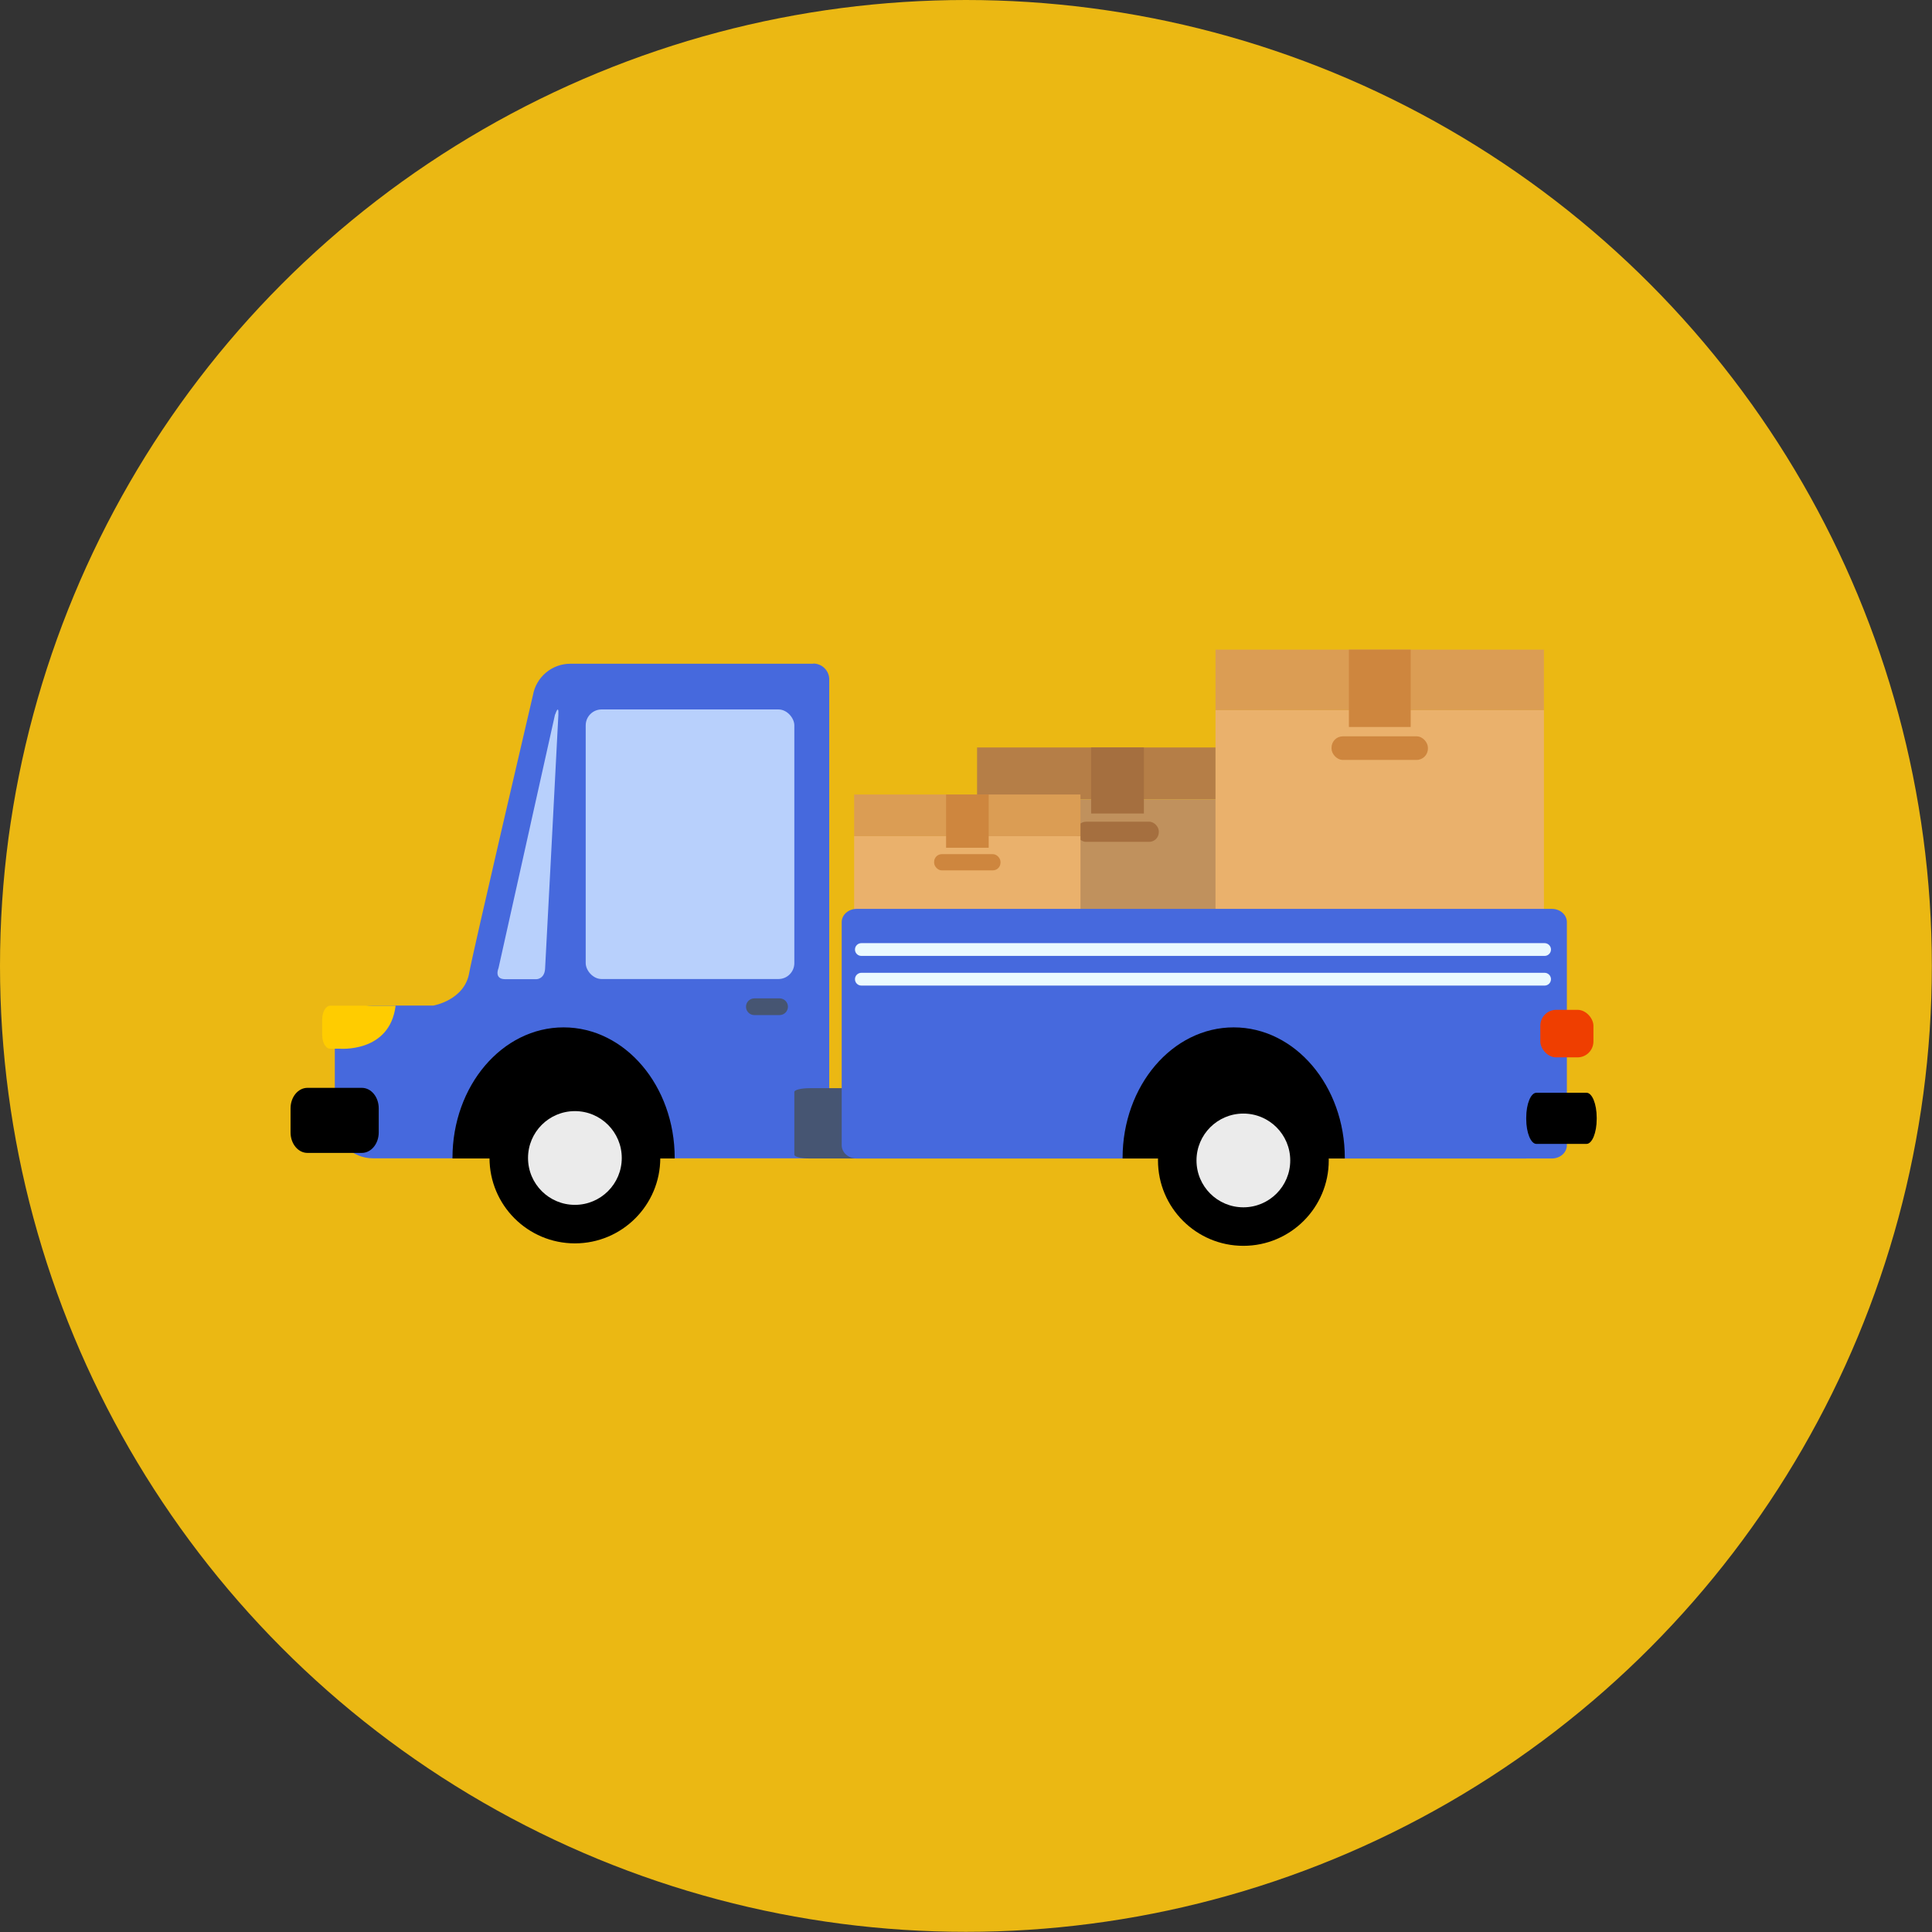
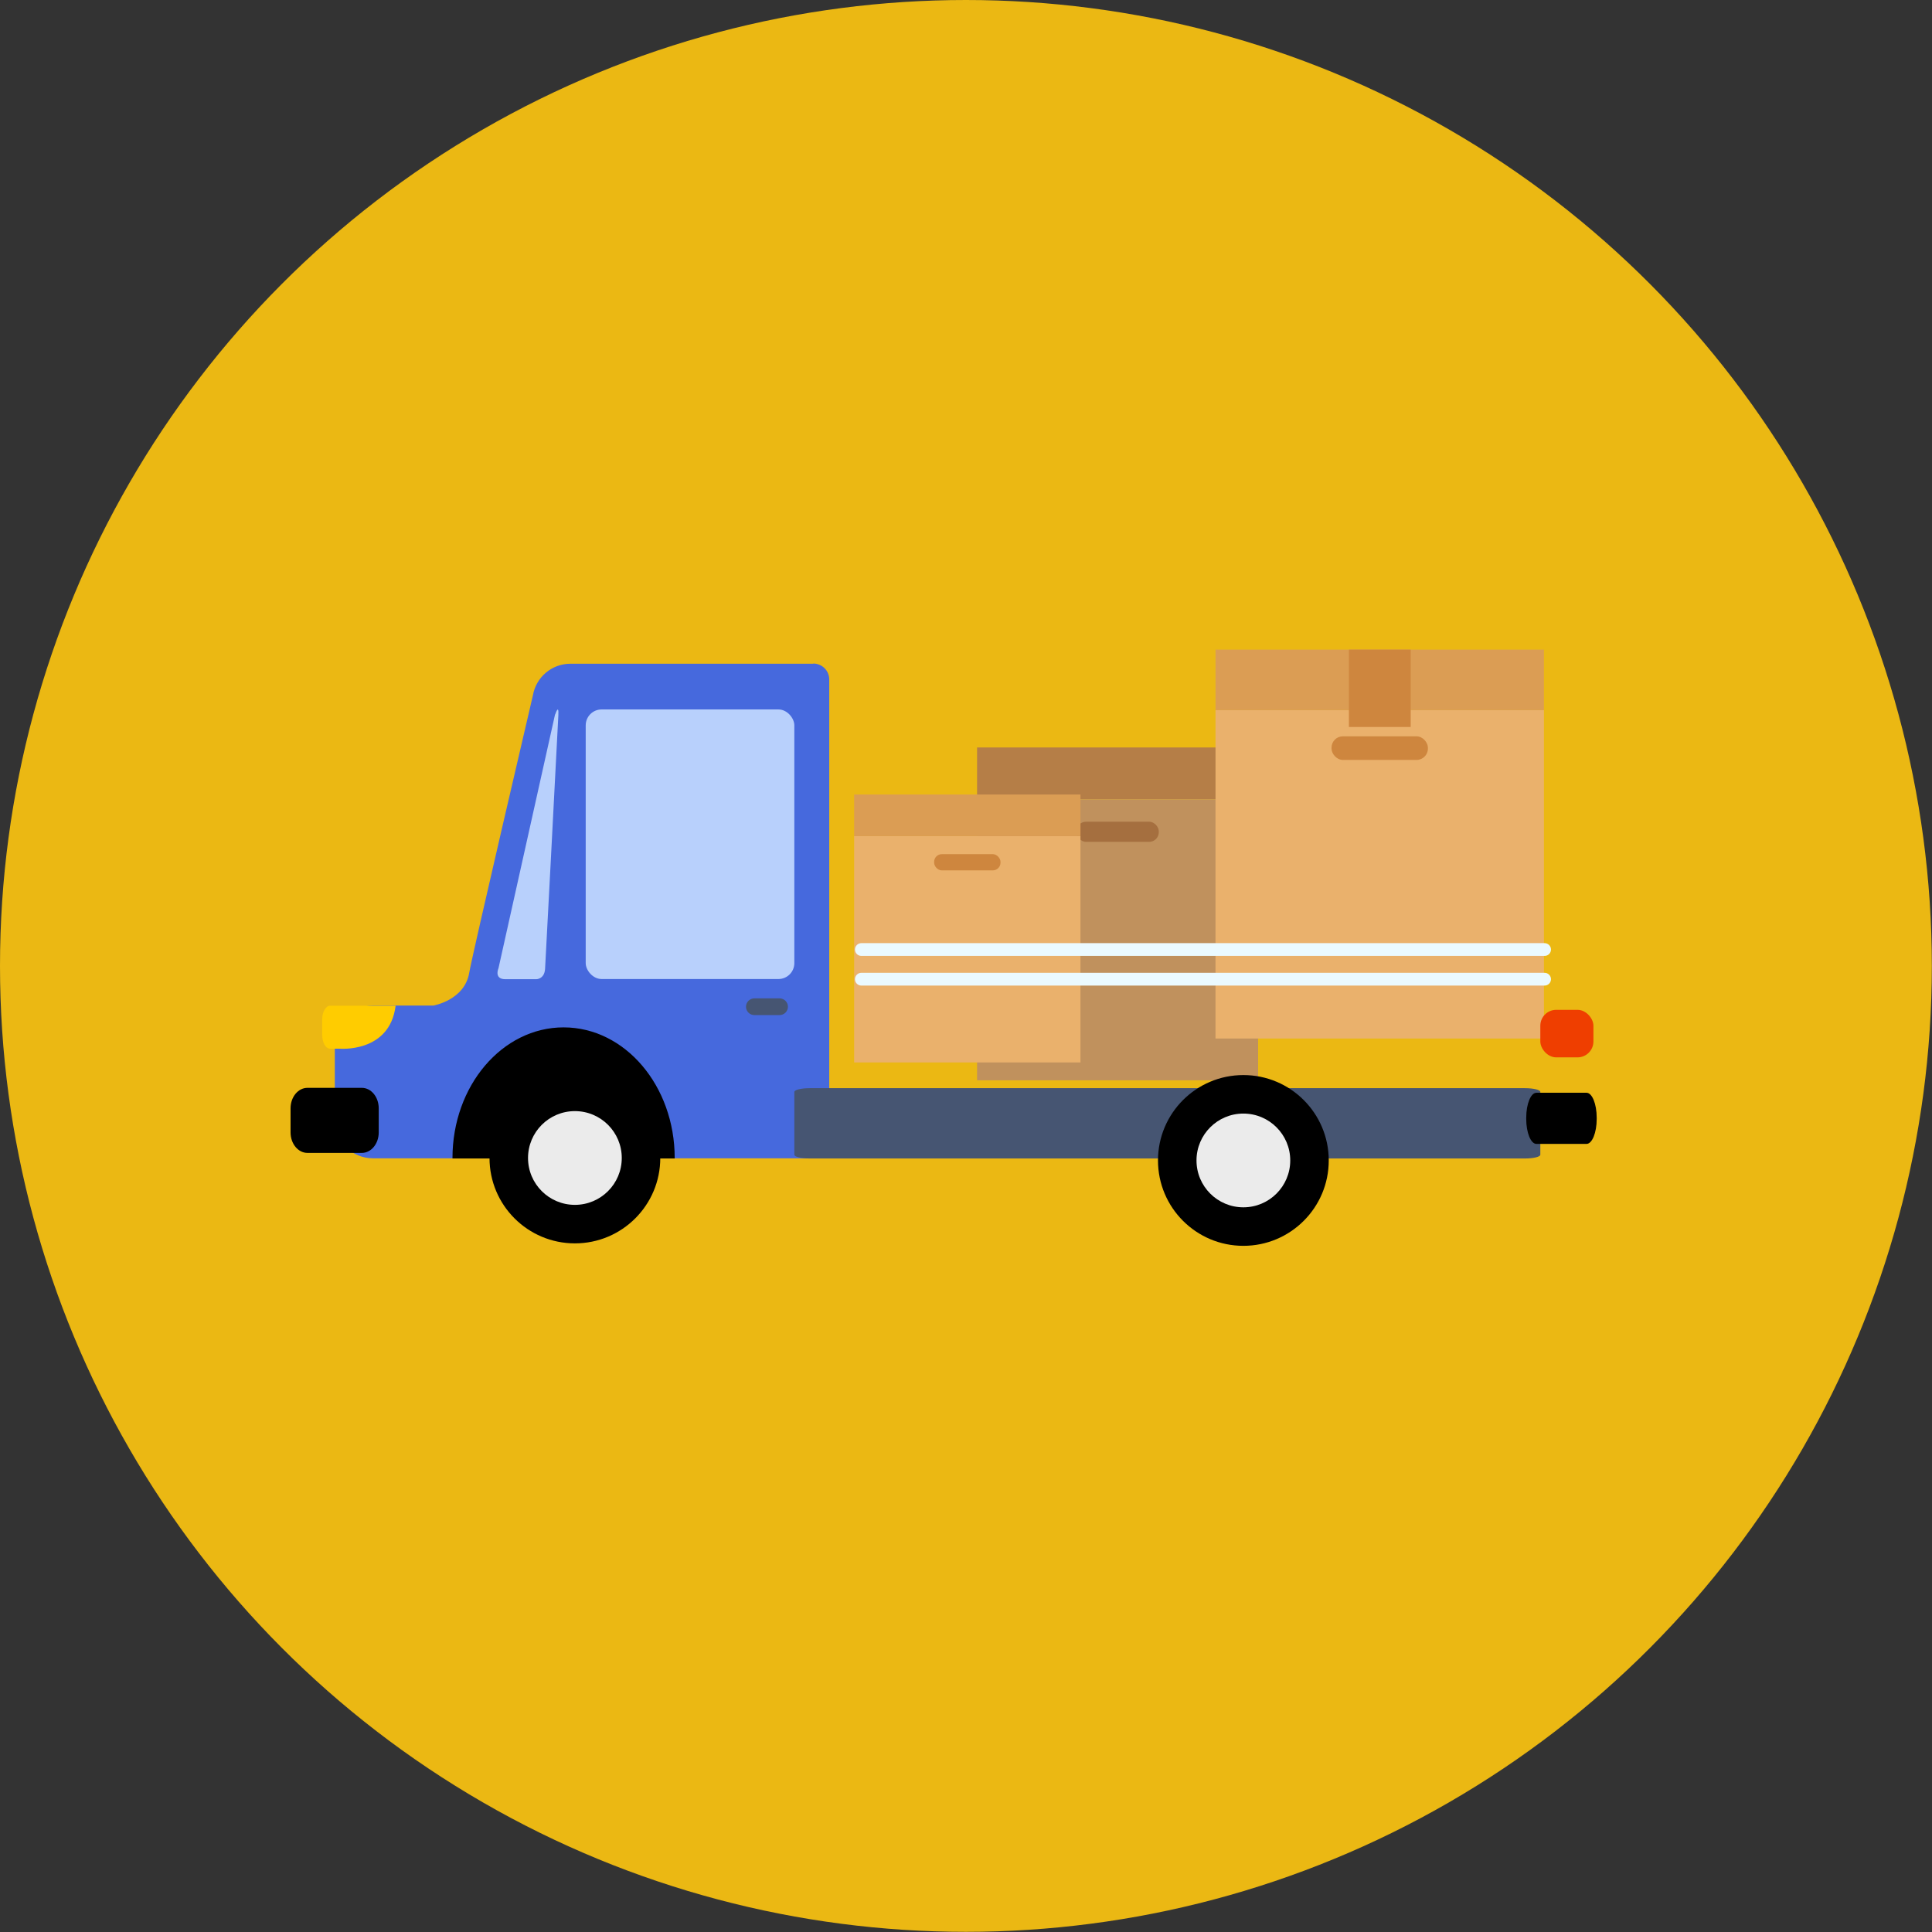
<svg xmlns="http://www.w3.org/2000/svg" id="_圖層_2" data-name="圖層_2" viewBox="0 0 117.89 117.89">
  <rect x="0" y="0" width="117.89" height="117.89" fill="#333333" stroke="none" />
  <defs>
    <style>
      .cls-1 {
        fill: #fc0;
      }

      .cls-2 {
        fill: #ebebeb;
      }

      .cls-3 {
        fill: #ebfaff;
      }

      .cls-4 {
        fill: #4669dd;
      }

      .cls-5 {
        fill: #a56f3f;
      }

      .cls-6 {
        fill: #ce863e;
      }

      .cls-7 {
        fill: #db9d54;
      }

      .cls-8 {
        fill: #c0915d;
      }

      .cls-9 {
        fill: #ef3e00;
      }

      .cls-10 {
        opacity: .91;
      }

      .cls-11 {
        fill: #b57e47;
      }

      .cls-12 {
        fill: #b8d0fc;
      }

      .cls-13 {
        fill: #eab16c;
      }

      .cls-14 {
        fill: #465572;
      }

      .cls-15 {
        fill: #fdc50f;
      }
    </style>
  </defs>
  <g id="_圖層_5" data-name="圖層_5">
    <g class="cls-10">
      <circle class="cls-15" cx="58.94" cy="58.94" r="58.94" />
    </g>
    <g>
      <g>
        <g>
          <rect class="cls-8" x="59.62" y="48.77" width="17.15" height="17.15" />
          <rect class="cls-11" x="59.62" y="45.61" width="17.15" height="3.15" />
          <rect class="cls-5" x="65.68" y="50.14" width="5.03" height="1.23" rx=".59" ry=".59" />
        </g>
-         <rect class="cls-5" x="66.58" y="45.61" width="3.22" height="4.03" />
      </g>
      <g>
        <g>
          <rect class="cls-13" x="74.17" y="43.33" width="20.04" height="20.04" />
          <rect class="cls-7" x="74.17" y="39.64" width="20.04" height="3.69" />
          <rect class="cls-6" x="81.25" y="44.93" width="5.88" height="1.44" rx=".69" ry=".69" />
        </g>
        <rect class="cls-6" x="82.31" y="39.64" width="3.77" height="4.72" />
      </g>
      <g>
        <g>
          <rect class="cls-13" x="52.12" y="51.02" width="13.81" height="13.81" />
          <rect class="cls-7" x="52.12" y="48.48" width="13.81" height="2.54" />
          <rect class="cls-6" x="57" y="52.12" width="4.05" height=".99" rx=".47" ry=".47" />
        </g>
-         <rect class="cls-6" x="57.73" y="48.48" width="2.6" height="3.25" />
      </g>
      <g>
        <path class="cls-4" d="M49.62,40.5h-14.81c-1.15,0-2.1.83-2.29,1.92,0,0,0,0,0,0,0,0-3.69,15.78-3.89,16.95-.29,1.67-2.19,1.99-2.19,1.99h-3.68c-1.29,0-2.33,1.04-2.33,2.33v4.66c0,1.29,1.04,2.33,2.33,2.33h18.58s0,0,0,0h8.56v-.04c.4-.12.7-.49.7-.93v-28.25c0-.54-.44-.97-.97-.97Z" />
        <rect class="cls-12" x="35.74" y="43.29" width="12.73" height="16.45" rx=".97" ry=".97" />
        <path class="cls-14" d="M93.99,70.46c0,.13-.42.23-.94.23h-43.64c-.52,0-.94-.1-.94-.23v-3.83c0-.13.42-.23.94-.23h43.64c.52,0,.94.1.94.23v3.83Z" />
-         <path class="cls-4" d="M95.61,69.88c0,.45-.41.81-.91.81h-42.43c-.5,0-.91-.36-.91-.81v-13.61c0-.45.41-.81.91-.81h42.43c.5,0,.91.36.91.81v13.61Z" />
-         <path d="M82.06,70.69s0-.02,0-.03c0-4.4-3.03-7.97-6.78-7.97s-6.78,3.57-6.78,7.97c0,.01,0,.02,0,.03h13.55Z" />
        <path class="cls-12" d="M33.87,43.59l-3.45,15.48s-.3.68.41.68h1.9s.49,0,.53-.63c.03-.52.62-11.72.81-15.47.04-.76-.19-.06-.19-.06Z" />
        <path d="M97.43,68.28c0,.84-.28,1.52-.62,1.52h-3.06c-.34,0-.62-.68-.62-1.52v-.08c0-.84.28-1.52.62-1.52h3.06c.34,0,.62.68.62,1.52v.08Z" />
        <circle cx="75.87" cy="70.81" r="5.21" />
        <circle class="cls-2" cx="75.87" cy="70.81" r="2.86" />
        <rect class="cls-9" x="93.99" y="61.62" width="3.24" height="2.9" rx=".97" ry=".97" />
        <path d="M41.17,70.69s0-.02,0-.03c0-4.4-3.03-7.97-6.78-7.97s-6.78,3.57-6.78,7.97c0,.01,0,.02,0,.03h13.55Z" />
        <circle cx="35.08" cy="70.66" r="5.21" />
        <circle class="cls-2" cx="35.08" cy="70.66" r="2.86" />
        <path class="cls-14" d="M48.08,61.43c0,.28-.23.51-.51.51h-1.54c-.28,0-.51-.23-.51-.51h0c0-.28.23-.51.51-.51h1.54c.28,0,.51.23.51.51h0Z" />
        <path d="M23.11,69.1c0,.69-.46,1.25-1.03,1.25h-3.32c-.57,0-1.03-.56-1.03-1.25v-1.47c0-.69.46-1.25,1.03-1.25h3.32c.57,0,1.03.56,1.03,1.25v1.47Z" />
        <path class="cls-1" d="M21.14,61.37h-1c-.26,0-.48.38-.48.84v.94c0,.46.21.84.48.84h.55s3.09.29,3.45-2.62h-3Z" />
        <path class="cls-3" d="M94.64,57.94c0,.22-.18.39-.39.39h-41.69c-.22,0-.39-.18-.39-.39h0c0-.22.18-.39.39-.39h41.69c.22,0,.39.18.39.39h0Z" />
        <path class="cls-3" d="M94.64,59.75c0,.22-.18.39-.39.39h-41.69c-.22,0-.39-.18-.39-.39h0c0-.22.18-.39.39-.39h41.69c.22,0,.39.18.39.39h0Z" />
      </g>
    </g>
  </g>
</svg>